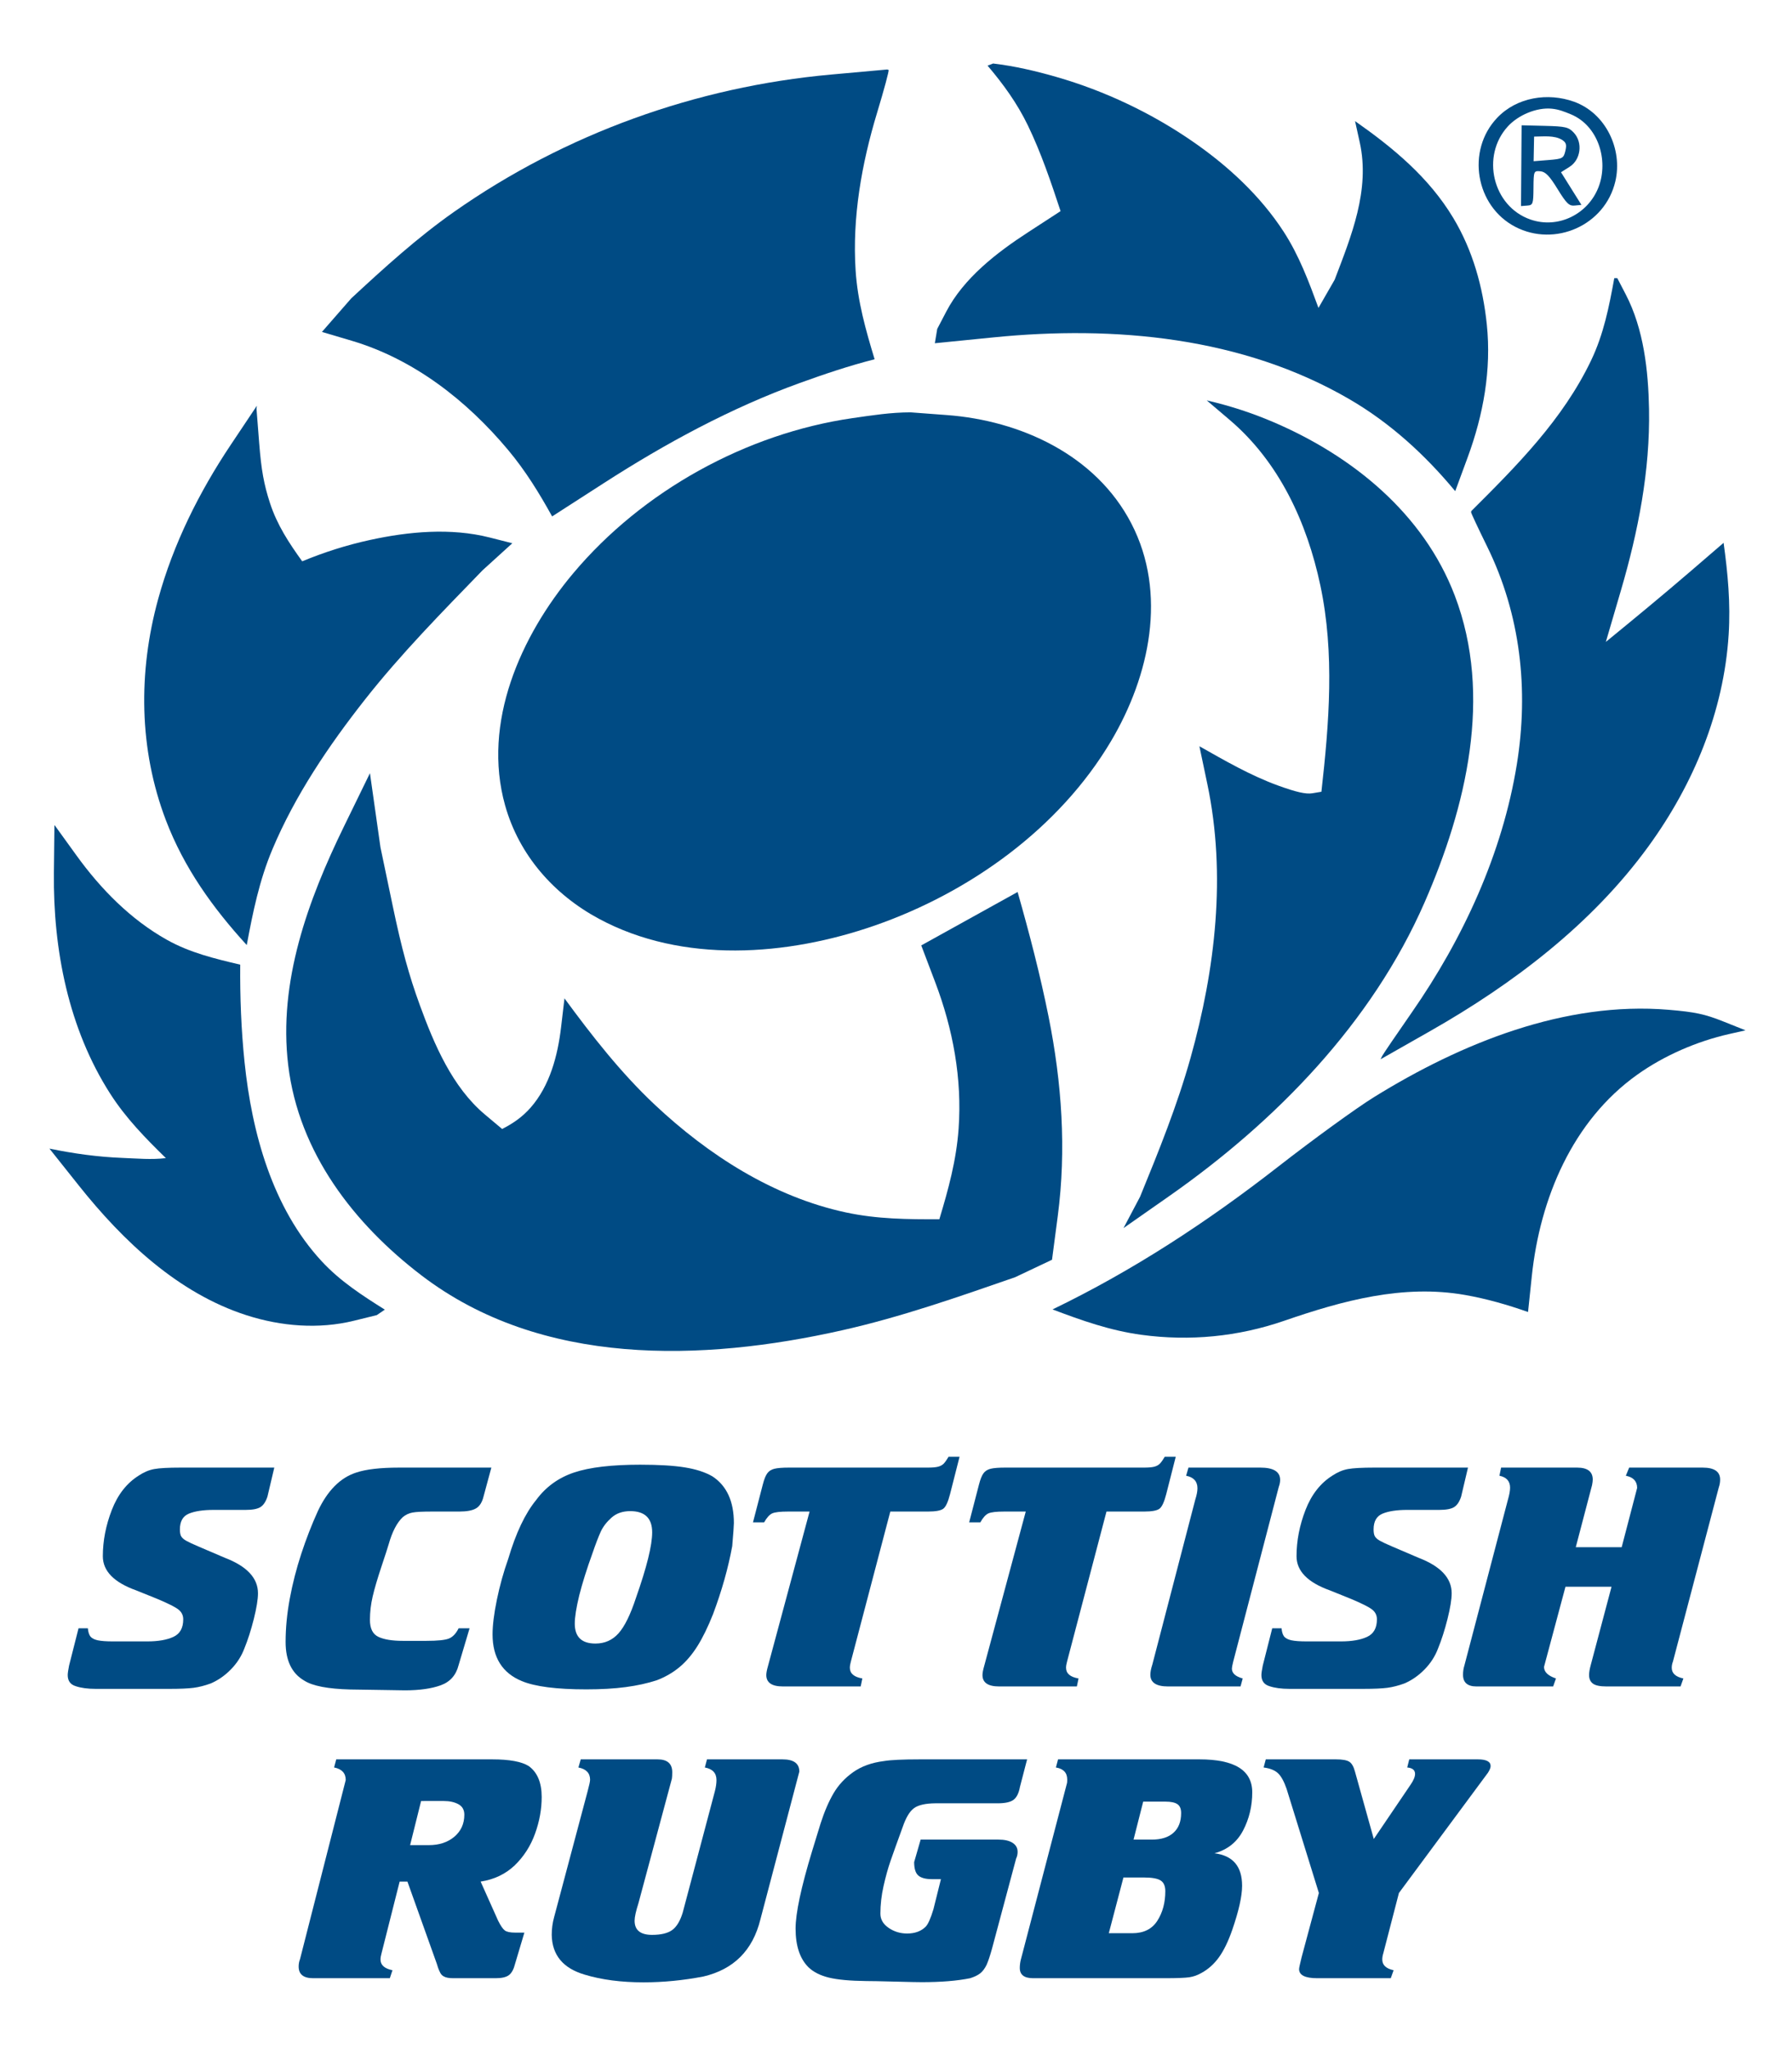
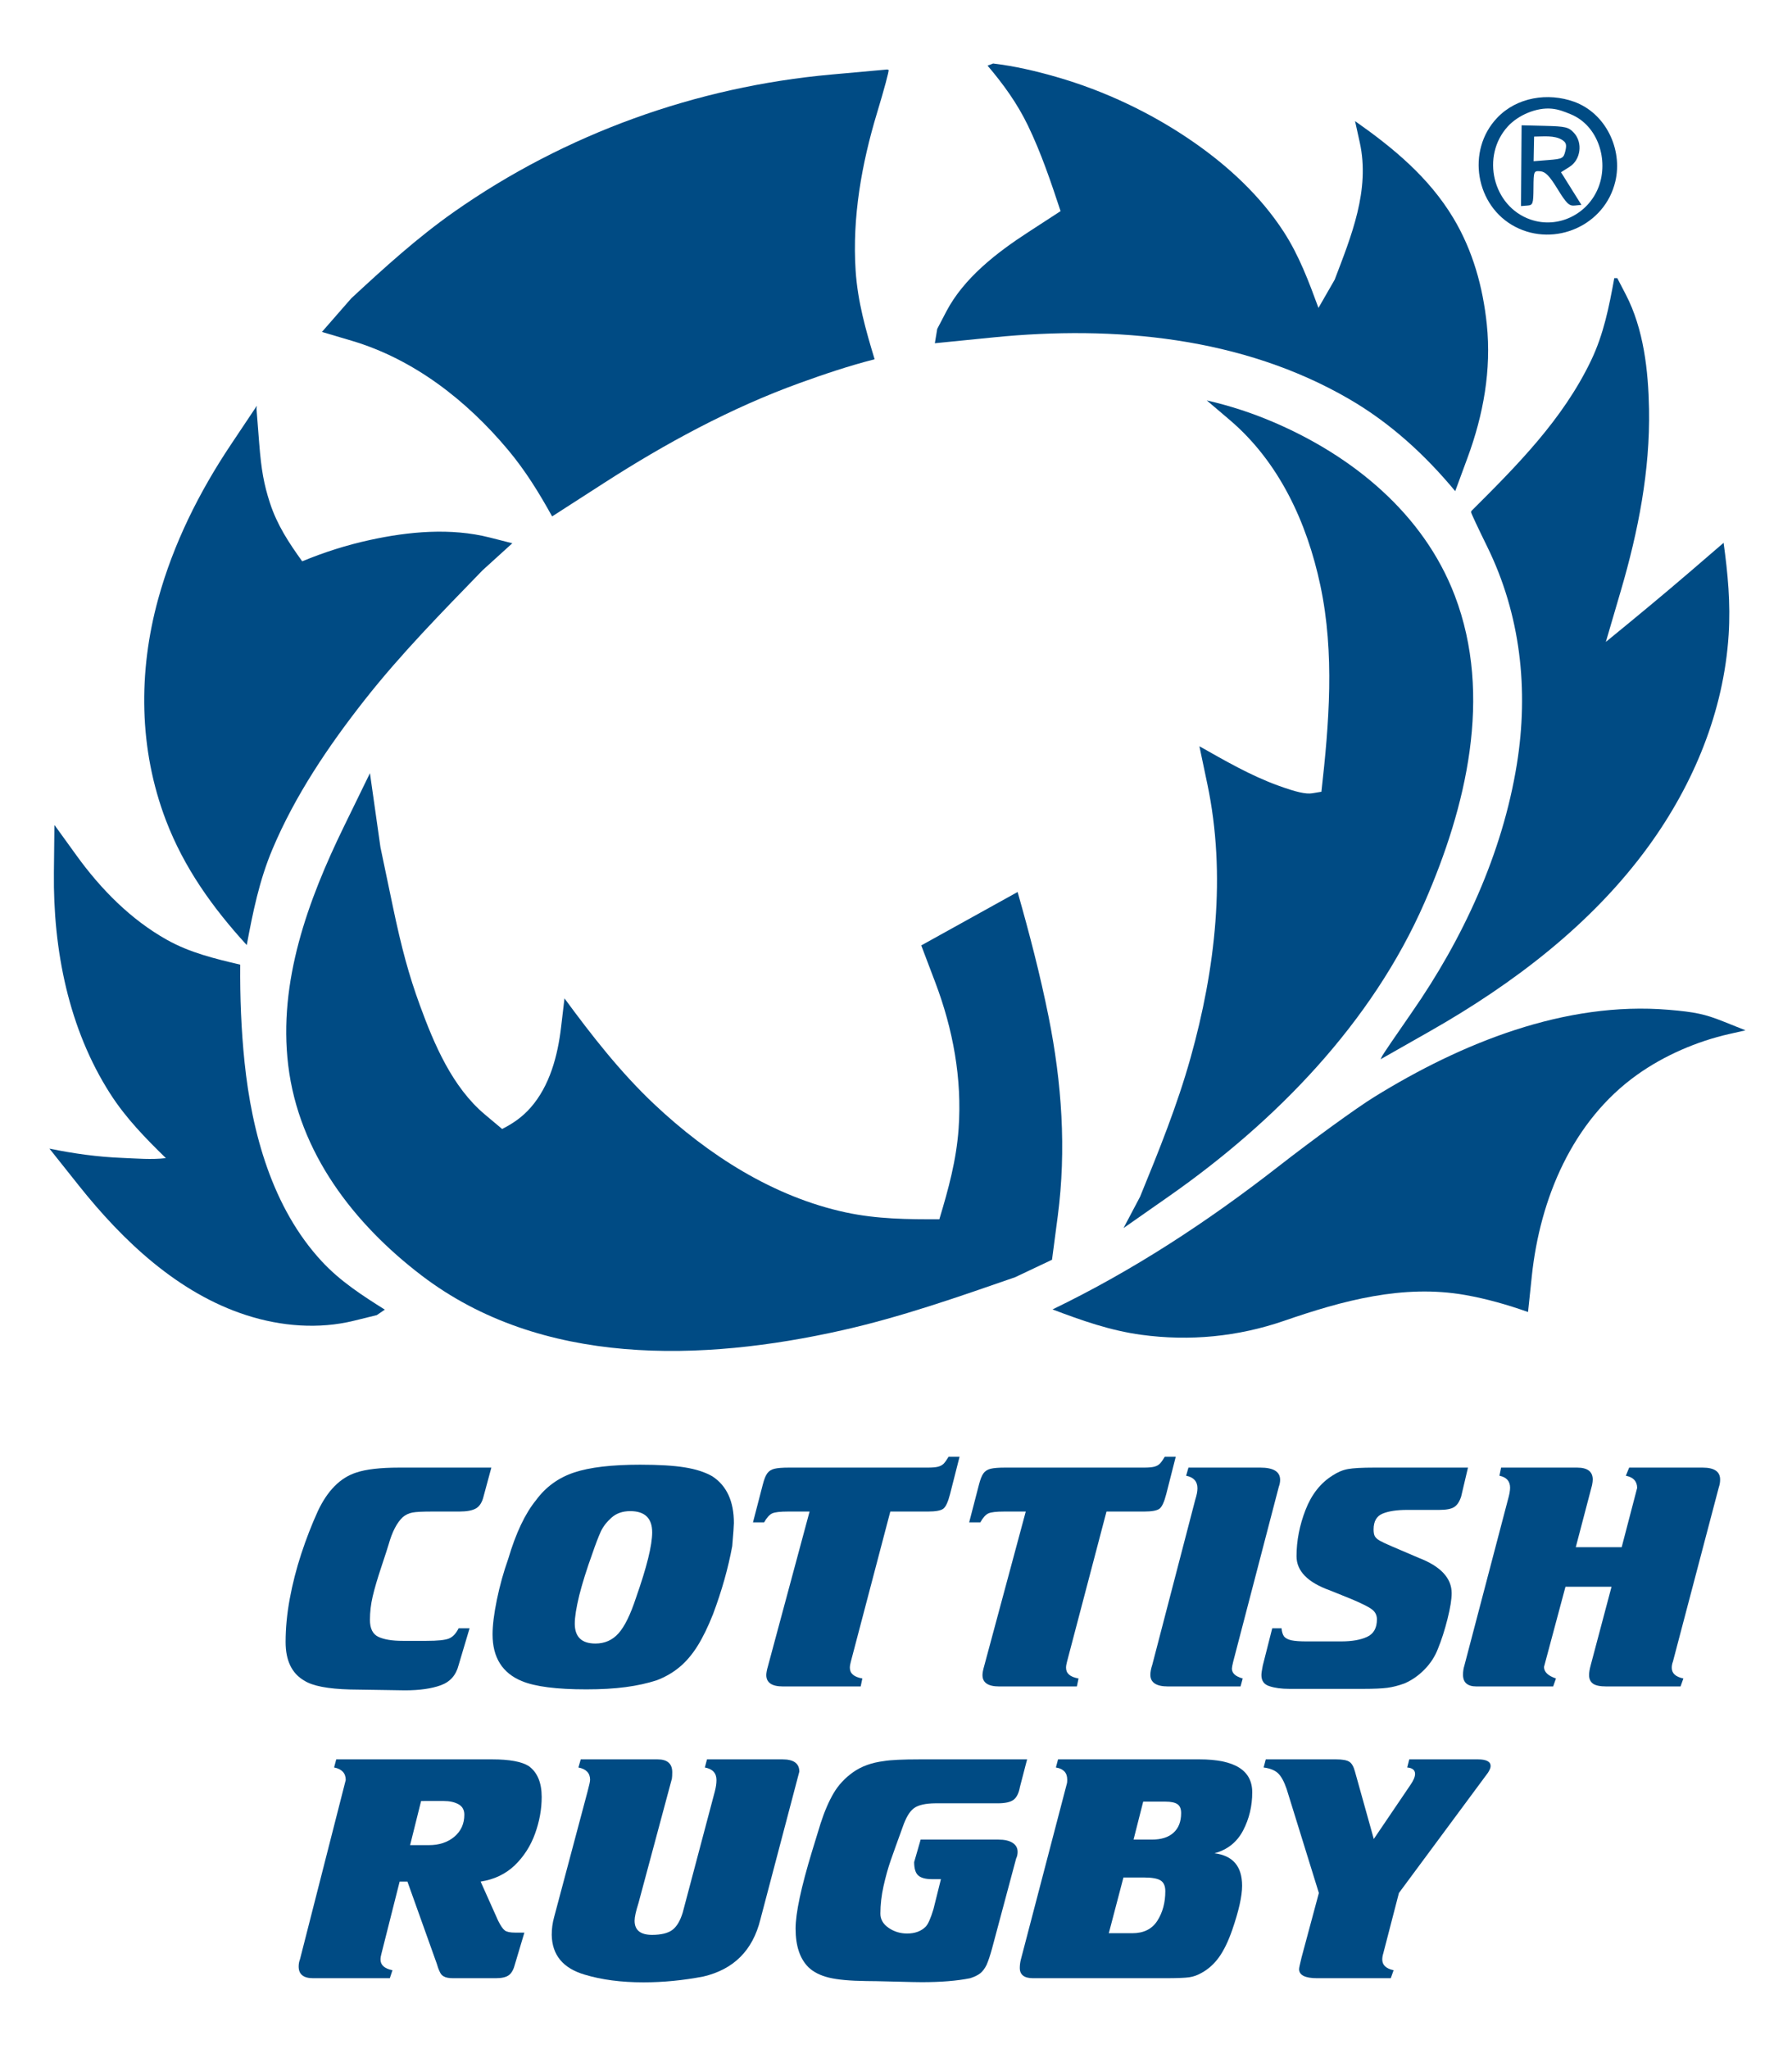
<svg xmlns="http://www.w3.org/2000/svg" xmlns:ns1="http://www.inkscape.org/namespaces/inkscape" xmlns:ns2="http://sodipodi.sourceforge.net/DTD/sodipodi-0.dtd" version="1.1" width="295.804" height="338.062" viewBox="0 0 350.0 400.0" id="svg3143" ns1:version="0.48.1 " ns2:docname="Scottish_Rugby_Union_Logo.svg">
  <defs id="defs3175" />
  <ns2:namedview pagecolor="#ffffff" bordercolor="#666666" borderopacity="1" objecttolerance="10" gridtolerance="10" guidetolerance="10" ns1:pageopacity="0" ns1:pageshadow="2" ns1:window-width="1366" ns1:window-height="706" id="namedview3173" showgrid="false" ns1:zoom="0.46752998" ns1:cx="266.716" ns1:cy="311.20999" ns1:window-x="-8" ns1:window-y="-8" ns1:window-maximized="1" ns1:current-layer="svg3143" />
  <g id="dp_group001" transform="matrix(0.621,0,0,0.621,507.903,-160.423)">
    <g id="dp_group002">
      <path id="dp_path003" d="m -322.851,300.093 c -1.661,-1.805 -2.622,-2.036 -9.16,-2.197 l -7.304,-0.179 c -0.062,8.464 -0.125,16.927 -0.188,25.391 l 1.939,-0.151 c 1.816,-0.14 1.943,-0.497 1.983,-5.557 0.044,-5.275 0.096,-5.403 2.152,-5.228 1.618,0.136 2.874,1.429 5.425,5.583 2.803,4.562 3.644,5.372 5.409,5.19 l 2.091,-0.214 c -2.14,-3.419 -4.28,-6.838 -6.42,-10.258 l 2.717,-1.72 c 3.478,-2.2 4.204,-7.561 1.356,-10.66 z m -3.748,2.202 c -2.424,-1.52 -6.046,-1.027 -8.788,-1.027 -0.05,2.581 -0.1,5.161 -0.15,7.743 l 4.693,-0.376 c 4.393,-0.352 4.731,-0.534 5.287,-2.844 0.473,-1.962 0.258,-2.68 -1.042,-3.496 z" ns1:connector-curvature="0" style="fill:#004b84;fill-rule:evenodd" />
      <path id="dp_path004" d="m -322.835,290.303 c -8.189,-2.938 -17.973,-1.459 -24.176,5.074 -9.784,10.306 -6.792,27.774 5.724,34.263 12.415,6.437 28.18,-0.4 31.45,-14.277 2.388,-10.139 -3.038,-21.488 -12.998,-25.06 z m -1.032,3.941 c -2.049,-0.841 -3.788,-1.543 -5.981,-1.748 -4.833,-0.452 -10.569,2.053 -13.793,5.569 -8.518,9.292 -4.798,25.122 7.093,29.264 8.679,3.026 18.179,-1.625 21.463,-10.268 3.18,-8.368 -0.135,-19.269 -8.782,-22.817 z" ns1:connector-curvature="0" style="fill:#004b84;fill-rule:evenodd" />
-       <path id="dp_path005" d="m -520.08,388.801 -11.385,-0.849 c -6.194,0 -12.131,0.928 -18.28,1.815 -33.324,4.808 -66.044,22.802 -87.864,48.789 -16.507,19.663 -28.71,46.928 -21.407,72.947 4.401,15.686 15.36,28.017 29.465,35.618 26.414,14.235 59.322,11.698 86.787,2.147 29.724,-10.339 58.057,-30.476 74.372,-58.059 12.076,-20.418 17.735,-46.369 6.313,-68.366 -11.194,-21.562 -34.889,-32.32 -58.001,-34.042 z" ns1:connector-curvature="0" style="fill:#004b84;fill-rule:evenodd" />
      <path id="dp_path006" d="m -694.373,543.052 -3.847,-18.371 c -1.103,-7.769 -2.205,-15.538 -3.308,-23.308 l -8.16,16.724 c -11.324,23.207 -20.723,48.822 -17.544,75.099 3.317,27.435 20.615,49.807 41.947,66.077 37.697,28.752 88.276,27.11 132.22,17.236 18.576,-4.173 36.468,-10.461 54.437,-16.685 3.873,-1.832 7.747,-3.664 11.62,-5.496 l 1.808,-13.741 c 2.752,-20.92 1.263,-41.974 -2.877,-62.606 -2.658,-13.253 -6.054,-26.272 -9.752,-39.257 -10.102,5.597 -20.204,11.195 -30.306,16.791 l 4.391,11.572 c 5.592,14.737 8.488,30.324 7.353,46.101 -0.71,9.884 -3.212,18.997 -6.053,28.404 -9.952,0.044 -19.596,-0.04 -29.397,-2.143 -22.814,-4.896 -43.258,-18.021 -60.167,-33.918 -10.632,-9.999 -19.697,-21.607 -28.336,-33.37 l -1.072,9.08 c -1.053,8.923 -3.533,18.39 -9.599,25.284 -2.588,2.942 -5.512,4.952 -8.932,6.696 l -5.456,-4.581 c -10.224,-8.584 -15.958,-22.079 -20.441,-34.375 -3.433,-9.418 -5.708,-17.737 -8.529,-31.213 z" ns1:connector-curvature="0" style="fill:#004b84;fill-rule:evenodd" />
      <path id="dp_path007" d="m -542.037,293.815 c 2.224,-7.34 3.856,-13.414 3.629,-13.495 l -0.413,-0.148 -17.69,1.596 c -42.364,3.821 -83.576,18.597 -118.553,43.149 -11.575,8.126 -21.979,17.596 -32.34,27.196 -3.075,3.519 -6.151,7.038 -9.225,10.556 l 9.32,2.76 c 19.586,5.802 36.208,18.771 49.26,34.374 5.416,6.474 9.748,13.493 13.817,20.858 l 16.373,-10.538 c 19.308,-12.426 39.858,-23.564 61.451,-31.375 7.787,-2.816 15.589,-5.448 23.607,-7.484 -2.802,-9.229 -5.336,-18.16 -5.974,-27.871 -1.098,-16.728 1.904,-33.617 6.738,-49.578 z" ns1:connector-curvature="0" style="fill:#004b84;fill-rule:evenodd" />
      <path id="dp_path008" d="m -417.392,391.011 c -6.836,-2.924 -13.739,-5.154 -20.953,-6.818 l 7.193,6.114 c 15.579,13.236 24.348,32.276 28.545,52.07 4.536,21.384 2.75,43.291 0.33,64.834 l -2.83,0.473 c -2.037,0.341 -5.073,-0.343 -10.841,-2.44 -8.679,-3.156 -16.681,-7.808 -24.704,-12.337 l 2.504,11.92 c 5.989,28.502 2.511,58.212 -5.28,86.005 -4.197,14.979 -10.001,29.328 -15.884,43.684 -1.735,3.284 -3.468,6.568 -5.203,9.852 l 14.327,-10.024 c 33.459,-23.411 63.779,-54.397 80.372,-92.384 13.025,-29.824 21.545,-64.857 9.472,-96.441 -9.893,-25.886 -32.311,-43.935 -57.048,-54.508 z" ns1:connector-curvature="0" style="fill:#004b84;fill-rule:evenodd" />
      <path id="dp_path009" d="m -485.683,282.501 c -6.56,-1.878 -13.093,-3.406 -19.853,-4.209 -0.579,0.224 -1.157,0.448 -1.736,0.672 4.971,5.857 9.317,11.84 12.693,18.832 4.188,8.673 7.244,17.769 10.264,26.901 l -10.27,6.675 c -9.742,6.331 -20.16,14.328 -25.692,24.927 l -2.832,5.422 c -0.25,1.502 -0.499,3.003 -0.748,4.503 l 18.509,-1.848 c 37.981,-3.796 78.224,-0.149 111.896,19.451 12.875,7.494 23.757,17.46 33.256,28.896 l 3.904,-10.59 c 4.945,-13.41 7.519,-27.542 6.033,-41.818 -1.229,-11.792 -4.405,-23.234 -10.52,-33.426 -7.693,-12.822 -18.92,-22.064 -30.92,-30.492 l 1.482,6.711 c 3.301,14.953 -2.658,29.416 -7.899,43.157 -1.696,2.95 -3.392,5.899 -5.088,8.85 -3.053,-8.3 -6.115,-16.516 -10.961,-23.972 -7.304,-11.24 -17.394,-20.556 -28.307,-28.132 -13.068,-9.072 -27.959,-16.142 -43.211,-20.51 z" ns1:connector-curvature="0" style="fill:#004b84;fill-rule:evenodd" />
      <path id="dp_path010" d="m -306.548,350.907 -2.675,-5.147 c -0.314,0 -0.628,0 -0.941,0 -1.644,9.011 -3.325,17.595 -7.321,25.929 -8.904,18.568 -23.316,33.01 -37.663,47.3 l -0.043,0.4 c -0.024,0.22 2.251,5.071 5.055,10.778 10.496,21.361 13.104,44.964 9.331,68.377 -4.526,28.083 -16.936,54.891 -33.058,78.059 -4.83,6.941 -9.014,13.09 -9.298,13.666 l -0.518,1.043 15.584,-8.853 c 26.062,-14.808 50.878,-33.584 68.711,-58.128 14.14,-19.46 23.671,-42.347 25.193,-66.564 0.616,-9.808 -0.256,-19.128 -1.594,-28.8 l -10.204,8.78 c -8.831,7.598 -17.814,14.998 -26.831,22.366 l 4.749,-16.21 c 5.422,-18.504 9.192,-37.631 8.834,-56.991 -0.223,-12.052 -1.662,-25.133 -7.311,-36.005 z" ns1:connector-curvature="0" style="fill:#004b84;fill-rule:evenodd" />
      <path id="dp_path011" d="m -275.909,579.408 c -5.719,-2.287 -8.863,-2.959 -17.116,-3.655 -32.658,-2.76 -65.278,10.478 -92.687,27.432 -5.572,3.447 -19.155,13.295 -30.184,21.888 -22.275,17.352 -45.581,32.618 -70.947,44.866 9.195,3.485 18.136,6.648 27.943,7.98 15.228,2.069 30.391,0.597 44.928,-4.414 18.367,-6.33 37.38,-11.541 56.892,-8.105 6.795,1.196 13.296,3.067 19.788,5.351 l 1.188,-11.287 c 2.567,-24.389 12.763,-48.768 33.117,-63.283 8.527,-6.078 18.816,-10.52 29.003,-12.822 l 5.083,-1.148 z" ns1:connector-curvature="0" style="fill:#004b84;fill-rule:evenodd" />
      <path id="dp_path012" d="m -736.352,397.751 -0.857,-10.964 c 0.041,-0.307 0.081,-0.615 0.121,-0.922 l -8.236,12.322 c -9.949,14.885 -18.04,31.101 -22.809,48.444 -6.308,22.933 -6.09,47.208 2.433,69.546 5.719,14.988 14.739,27.538 25.427,39.231 1.922,-10.315 3.952,-20.305 8.04,-30.033 7.153,-17.02 17.729,-32.638 29.072,-47.056 11.38,-14.463 24.297,-27.559 37.072,-40.74 l 4.668,-4.238 4.669,-4.24 -7.107,-1.804 c -12.248,-3.109 -25.496,-1.888 -37.705,0.783 -7.344,1.605 -14.341,3.828 -21.271,6.697 -4.172,-5.79 -7.882,-11.412 -10.133,-18.309 -1.907,-5.849 -2.739,-10.448 -3.384,-18.717 z" ns1:connector-curvature="0" style="fill:#004b84;fill-rule:evenodd" />
      <path id="dp_path013" d="m -793.793,527.28 -6.886,-9.527 -0.042,0.062 -0.044,0.061 -0.162,14.855 c -0.261,24.152 4.588,48.989 17.778,69.51 4.885,7.6 11.037,13.886 17.441,20.134 -4.545,0.554 -9.085,0.117 -13.659,-0.06 -7.786,-0.304 -15.353,-1.366 -22.965,-2.926 l 9.268,11.64 c 13.867,17.416 31.219,33.835 52.728,40.743 10.855,3.487 22.657,4.461 33.796,1.721 l 7.165,-1.762 c 0.844,-0.575 1.686,-1.148 2.53,-1.722 -7.127,-4.477 -14.039,-8.937 -19.834,-15.185 -15.53,-16.745 -21.985,-40.377 -24.29,-62.648 -1.056,-10.209 -1.446,-20.363 -1.359,-30.611 -8.009,-1.89 -15.779,-3.737 -23.055,-7.808 -11.382,-6.372 -20.792,-15.934 -28.41,-26.477 z" ns1:connector-curvature="0" style="fill:#004b84;fill-rule:evenodd" />
    </g>
    <g id="dp_dp014" transform="translate(-792.453,788.453)">
-       <path id="dp_path015" d="m 60.841,-68.791 -29.472,0 c -3.876,0 -6.635,0.152 -8.271,0.451 -1.644,0.299 -3.248,0.971 -4.816,2.011 -3.805,2.361 -6.649,5.977 -8.537,10.837 -1.888,4.869 -2.828,9.723 -2.828,14.561 0,4.655 3.508,8.24 10.525,10.747 l 6.543,2.637 c 3.493,1.467 5.732,2.591 6.727,3.385 0.993,0.788 1.489,1.812 1.489,3.065 0,2.721 -1.024,4.556 -3.088,5.511 -2.056,0.956 -4.8,1.429 -8.216,1.429 l -10.839,0 c -2.056,0 -3.645,-0.115 -4.761,-0.351 C 4.212,-14.752 3.447,-15.149 2.988,-15.723 2.576,-16.288 2.308,-17.136 2.209,-18.276 l -2.936,0 -2.98,11.741 C -3.989,-5.105 -4.128,-4.12 -4.128,-3.577 c 0,1.82 0.841,2.981 2.515,3.493 1.675,0.565 3.769,0.848 6.284,0.848 l 23.297,0 c 3.309,0 5.816,-0.115 7.513,-0.336 1.689,-0.221 3.477,-0.68 5.365,-1.368 2.3,-0.987 4.395,-2.431 6.275,-4.341 1.927,-1.941 3.356,-4.151 4.296,-6.627 1.116,-2.721 2.109,-5.825 2.989,-9.317 0.871,-3.493 1.307,-6.184 1.307,-8.064 0,-4.777 -3.479,-8.492 -10.419,-11.152 l -8.171,-3.493 c -1.949,-0.833 -3.295,-1.46 -4.028,-1.88 -0.772,-0.451 -1.292,-0.925 -1.575,-1.437 -0.244,-0.473 -0.367,-1.177 -0.367,-2.101 0,-2.539 0.948,-4.196 2.828,-4.968 1.888,-0.78 4.472,-1.171 7.751,-1.171 l 10.104,0 c 2.164,0 3.715,-0.297 4.656,-0.893 0.947,-0.596 1.681,-1.705 2.201,-3.309 z" ns1:connector-curvature="0" style="fill:#004b84" />
      <path id="dp_path016" d="m 129.111,-68.791 -2.455,9.072 c -0.451,1.851 -1.245,3.096 -2.376,3.753 -1.132,0.657 -2.883,0.987 -5.252,0.987 l -8.568,0 c -2.957,0 -5.007,0.099 -6.137,0.313 -1.132,0.205 -2.148,0.687 -3.058,1.429 -1.842,1.735 -3.325,4.571 -4.441,8.521 -0.275,0.956 -1.039,3.311 -2.293,7.079 -1.253,3.76 -2.171,6.879 -2.744,9.34 -0.573,2.469 -0.863,4.923 -0.863,7.376 0,2.721 0.887,4.495 2.667,5.335 1.773,0.833 4.335,1.253 7.674,1.253 l 7.414,0 c 3.485,0 5.832,-0.236 7.056,-0.717 1.214,-0.475 2.246,-1.552 3.08,-3.227 l 3.446,0 -3.446,11.565 c -0.803,3.172 -2.676,5.281 -5.619,6.344 C 110.253,0.696 106.493,1.223 101.931,1.223 L 96.128,1.131 84.687,0.956 C 77.7,0.772 72.892,-0.153 70.271,-1.827 66.357,-4.089 64.401,-8.14 64.401,-13.964 c 0,-4.357 0.435,-8.897 1.307,-13.613 0.871,-4.724 2.079,-9.417 3.608,-14.087 1.536,-4.679 3.279,-9.165 5.235,-13.468 3.035,-6.444 7.048,-10.479 12.031,-12.092 3.104,-1.047 7.605,-1.567 13.499,-1.567 z" ns1:connector-curvature="0" style="fill:#004b84" />
      <path id="dp_path017" d="m 175.969,-69.708 c -9.004,0 -15.95,0.817 -20.858,2.461 -4.899,1.643 -8.874,4.517 -11.908,8.637 -3.455,4.211 -6.383,10.387 -8.791,18.527 -1.467,4.12 -2.652,8.385 -3.561,12.803 -0.91,4.419 -1.36,8.057 -1.36,10.923 0,7.247 3.072,12.145 9.209,14.676 4.189,1.735 10.945,2.599 20.263,2.599 4.709,0 8.852,-0.237 12.429,-0.719 3.576,-0.473 6.833,-1.192 9.76,-2.148 2.652,-1.016 5.021,-2.377 7.093,-4.096 2.079,-1.713 3.959,-3.915 5.656,-6.597 1.69,-2.691 3.34,-6.061 4.946,-10.12 2.76,-7.368 4.761,-14.484 6.022,-21.348 0.344,-4.028 0.52,-6.443 0.52,-7.245 0,-6.833 -2.246,-11.725 -6.749,-14.684 -2.269,-1.315 -5.167,-2.255 -8.691,-2.82 -3.492,-0.565 -8.148,-0.848 -13.98,-0.848 z m -3.186,14.599 c 4.601,0 6.909,2.224 6.909,6.665 0,4.089 -1.696,10.937 -5.083,20.553 -1.742,5.312 -3.577,9.041 -5.496,11.189 -1.918,2.148 -4.341,3.219 -7.276,3.219 -4.326,0 -6.489,-2.087 -6.489,-6.268 0,-2.056 0.473,-5.021 1.413,-8.904 0.979,-3.853 2.355,-8.24 4.136,-13.163 1.008,-2.951 1.888,-5.228 2.614,-6.825 0.734,-1.597 1.873,-3.073 3.409,-4.433 1.529,-1.353 3.485,-2.033 5.863,-2.033 z" ns1:connector-curvature="0" style="fill:#004b84" />
      <path id="dp_path018" d="M 254.588,-54.979 242.176,-7.796 c -0.207,0.749 -0.313,1.391 -0.313,1.925 0,1.797 1.314,2.912 3.928,3.364 L 245.271,0 220.82,0 c -3.493,0 -5.236,-1.192 -5.236,-3.585 0,-0.657 0.176,-1.581 0.52,-2.781 l 13.093,-48.612 -6.757,0 c -2.476,0 -4.143,0.191 -4.999,0.58 -0.856,0.391 -1.704,1.331 -2.537,2.821 l -3.508,0 3.088,-11.893 c 0.42,-1.636 0.887,-2.813 1.413,-3.532 0.52,-0.719 1.276,-1.192 2.255,-1.429 0.971,-0.237 2.477,-0.359 4.503,-0.359 l 43.712,0 c 1.392,0 2.461,-0.092 3.196,-0.268 0.725,-0.183 1.321,-0.497 1.78,-0.94 0.45,-0.451 0.97,-1.185 1.566,-2.193 l 3.456,0 -2.981,11.709 c -0.635,2.476 -1.337,4.013 -2.125,4.609 -0.787,0.596 -2.4,0.895 -4.839,0.895 z" ns1:connector-curvature="0" style="fill:#004b84" />
      <path id="dp_path019" d="M 322.581,-54.979 310.169,-7.796 c -0.206,0.749 -0.313,1.391 -0.313,1.925 0,1.797 1.315,2.912 3.928,3.364 L 313.264,0 288.813,0 c -3.493,0 -5.236,-1.192 -5.236,-3.585 0,-0.657 0.176,-1.581 0.52,-2.781 l 13.094,-48.612 -6.758,0 c -2.476,0 -4.142,0.191 -4.998,0.58 -0.856,0.391 -1.704,1.331 -2.538,2.821 l -3.508,0 3.088,-11.893 c 0.42,-1.636 0.887,-2.813 1.414,-3.532 0.52,-0.719 1.276,-1.192 2.254,-1.429 0.971,-0.237 2.478,-0.359 4.503,-0.359 l 43.712,0 c 1.392,0 2.461,-0.092 3.196,-0.268 0.725,-0.183 1.321,-0.497 1.78,-0.94 0.451,-0.451 0.971,-1.185 1.567,-2.193 l 3.456,0 -2.982,11.709 c -0.634,2.476 -1.337,4.013 -2.125,4.609 -0.787,0.596 -2.4,0.895 -4.839,0.895 z" ns1:connector-curvature="0" style="fill:#004b84" />
      <path id="dp_path020" d="m 362.432,-7.796 c -0.275,1.108 -0.412,1.841 -0.412,2.193 0,1.437 1.131,2.469 3.401,3.096 L 364.74,0 341.925,0 c -3.7,0 -5.549,-1.223 -5.549,-3.669 0,-0.871 0.205,-1.941 0.627,-3.225 L 350.5,-58.717 c 0.459,-1.429 0.688,-2.621 0.688,-3.577 0,-2.155 -1.192,-3.469 -3.561,-3.944 l 0.733,-2.552 22.603,0 c 4.149,0 6.229,1.284 6.229,3.852 0,0.719 -0.139,1.444 -0.421,2.193 z" ns1:connector-curvature="0" style="fill:#004b84" />
      <path id="dp_path021" d="m 436.272,-68.791 -29.472,0 c -3.876,0 -6.635,0.152 -8.271,0.451 -1.644,0.299 -3.248,0.971 -4.816,2.011 -3.805,2.361 -6.649,5.977 -8.537,10.837 -1.888,4.869 -2.828,9.723 -2.828,14.561 0,4.655 3.508,8.24 10.525,10.747 l 6.543,2.637 c 3.493,1.467 5.732,2.591 6.727,3.385 0.993,0.788 1.489,1.812 1.489,3.065 0,2.721 -1.024,4.556 -3.088,5.511 -2.056,0.956 -4.8,1.429 -8.216,1.429 l -10.839,0 c -2.056,0 -3.645,-0.115 -4.761,-0.351 -1.085,-0.245 -1.851,-0.643 -2.309,-1.216 -0.412,-0.565 -0.68,-1.413 -0.779,-2.553 l -2.936,0 -2.98,11.741 c -0.283,1.429 -0.421,2.415 -0.421,2.957 0,1.82 0.841,2.981 2.514,3.493 1.675,0.565 3.77,0.848 6.284,0.848 l 23.298,0 c 3.309,0 5.816,-0.115 7.513,-0.336 1.689,-0.221 3.477,-0.68 5.365,-1.368 2.3,-0.987 4.395,-2.431 6.275,-4.341 1.927,-1.941 3.356,-4.151 4.296,-6.627 1.116,-2.721 2.109,-5.825 2.989,-9.317 0.871,-3.493 1.307,-6.184 1.307,-8.064 0,-4.777 -3.479,-8.492 -10.419,-11.152 l -8.17,-3.493 c -1.95,-0.833 -3.295,-1.46 -4.028,-1.88 -0.772,-0.451 -1.292,-0.925 -1.575,-1.437 -0.244,-0.473 -0.367,-1.177 -0.367,-2.101 0,-2.539 0.948,-4.196 2.828,-4.968 1.888,-0.78 4.472,-1.171 7.751,-1.171 l 10.104,0 c 2.164,0 3.715,-0.297 4.656,-0.893 0.947,-0.596 1.681,-1.705 2.201,-3.309 z" ns1:connector-curvature="0" style="fill:#004b84" />
      <path id="dp_path022" d="m 481.42,-31.339 -14.485,0 -6.75,25.193 c 0,1.589 1.255,2.797 3.762,3.639 L 463.06,0 438.945,0 c -2.821,0 -4.234,-1.223 -4.234,-3.669 0,-1.016 0.137,-1.972 0.42,-2.865 l 13.705,-52.183 c 0.451,-1.551 0.68,-2.805 0.68,-3.76 0,-2.033 -1.116,-3.287 -3.348,-3.761 l 0.52,-2.552 23.908,0 c 3.279,0 4.915,1.253 4.915,3.76 0,0.391 -0.068,0.971 -0.214,1.743 l -5.121,19.513 14.439,0 4.861,-18.619 c 0,-2.087 -1.185,-3.371 -3.555,-3.845 l 1.047,-2.552 23.115,0 c 3.661,0 5.494,1.253 5.494,3.76 0,0.841 -0.137,1.659 -0.42,2.461 l -14.43,54.773 c -0.244,0.627 -0.367,1.268 -0.367,1.925 0,1.736 1.215,2.852 3.661,3.364 L 503.127,0 479.799,0 c -2.026,0 -3.432,-0.299 -4.235,-0.895 -0.803,-0.604 -1.207,-1.497 -1.207,-2.691 0,-0.809 0.175,-1.857 0.527,-3.141 z" ns1:connector-curvature="0" style="fill:#004b84" />
    </g>
    <g id="dp_dp023" transform="translate(-720.661,880.166)">
      <path id="dp_path024" d="m 53.948,-30.368 5.495,12.276 c 0.803,1.613 1.507,2.637 2.117,3.088 0.612,0.451 1.681,0.672 3.219,0.672 l 2.927,0 -2.927,9.807 C 64.357,-2.82 63.724,-1.644 62.867,-0.987 62.011,-0.329 60.628,0 58.709,0 l -13.392,0 c -1.36,0 -2.353,-0.191 -2.988,-0.581 -0.451,-0.244 -0.811,-0.604 -1.071,-1.1 C 41,-2.171 40.771,-2.691 40.579,-3.225 40.388,-3.76 40.243,-4.227 40.136,-4.616 l -9.211,-25.752 -2.453,0 -5.703,22.572 c -0.213,0.749 -0.313,1.391 -0.313,1.925 0,1.736 1.253,2.852 3.761,3.364 L 25.384,0 1.261,0 c -3.035,0 -4.548,-1.223 -4.548,-3.669 0,-0.809 0.137,-1.575 0.42,-2.285 L 11.519,-62.301 c 0,-2.156 -1.223,-3.463 -3.661,-3.944 l 0.68,-2.545 49.071,0 c 5.404,0 9.227,0.703 11.459,2.101 2.72,1.964 4.081,5.205 4.081,9.715 0,3.853 -0.696,7.705 -2.095,11.557 -1.391,3.852 -3.524,7.169 -6.383,9.944 -2.896,2.744 -6.465,4.448 -10.723,5.105 z m -18.727,-25.329 -3.455,13.865 5.908,0 c 3.248,0 5.916,-0.88 8.011,-2.645 2.087,-1.765 3.133,-4.073 3.133,-6.917 0,-1.521 -0.619,-2.621 -1.857,-3.295 -1.239,-0.672 -2.759,-1.008 -4.579,-1.008 z" ns1:connector-curvature="0" style="fill:#004b84" />
      <path id="dp_path025" d="m 127.604,-58.709 c 0.352,-1.345 0.52,-2.537 0.52,-3.585 0,-2.177 -1.216,-3.492 -3.661,-3.944 l 0.68,-2.552 23.756,0 c 3.524,0 5.281,1.284 5.281,3.852 l -12.252,46.488 C 139.52,-8.744 133.551,-2.775 124.02,-0.535 117.66,0.688 111.377,1.3 105.163,1.3 98.184,1.3 92.016,0.497 86.681,-1.116 79.871,-3.111 76.416,-7.276 76.309,-13.62 c 0,-1.919 0.244,-3.753 0.733,-5.519 l 10.54,-39.571 c 0.528,-1.941 0.788,-3.164 0.788,-3.676 0,-2.087 -1.223,-3.371 -3.669,-3.853 l 0.733,-2.552 24.161,0 c 3.073,0 4.617,1.345 4.617,4.036 0,0.863 -0.038,1.536 -0.108,2.017 l -10.524,39.165 c -0.802,2.507 -1.208,4.349 -1.208,5.511 0,2.957 1.835,4.441 5.496,4.441 2.828,0 4.938,-0.513 6.336,-1.529 1.391,-1.016 2.492,-2.836 3.295,-5.465 z" ns1:connector-curvature="0" style="fill:#004b84" />
      <path id="dp_path026" d="m 225.821,-68.791 -2.254,8.668 c -0.352,1.941 -1.018,3.279 -1.988,4.028 -0.978,0.741 -2.636,1.116 -4.976,1.116 l -15.554,0 -4.089,0 c -3.104,0.029 -5.343,0.535 -6.704,1.52 -1.36,0.987 -2.545,2.959 -3.561,5.916 -1.712,4.693 -2.974,8.225 -3.799,10.587 -0.819,2.361 -1.56,5.021 -2.224,7.98 -0.665,2.957 -0.995,5.855 -0.995,8.697 0,1.789 0.872,3.287 2.623,4.48 1.712,1.169 3.637,1.751 5.771,1.751 2.445,0 4.386,-0.704 5.816,-2.111 0.772,-0.772 1.597,-2.613 2.469,-5.511 l 2.361,-9.463 -2.789,0 c -2.003,0 -3.44,-0.381 -4.319,-1.139 -0.878,-0.764 -1.314,-2.171 -1.314,-4.227 l 2.041,-7.071 24.473,0 c 1.888,0 3.356,0.329 4.403,0.987 1.085,0.688 1.621,1.636 1.621,2.859 0,0.779 -0.153,1.475 -0.466,2.101 l -7.591,28.349 c -0.596,2.148 -1.153,3.823 -1.673,5.015 -0.566,1.169 -1.216,2.056 -1.964,2.668 -0.75,0.611 -1.827,1.139 -3.219,1.589 -4.089,0.833 -9.164,1.245 -15.241,1.245 -1.184,0 -4.012,-0.053 -8.476,-0.175 C 179.739,0.948 176.735,0.895 175.199,0.895 170.1,0.833 166.203,0.473 163.496,-0.184 c -2.705,-0.657 -4.837,-1.735 -6.412,-3.225 -2.721,-2.691 -4.081,-6.749 -4.081,-12.183 0,-4.831 1.726,-12.941 5.181,-24.315 0.596,-2.003 1.483,-4.899 2.668,-8.691 1.223,-3.791 2.591,-6.979 4.112,-9.561 1.521,-2.584 3.577,-4.793 6.176,-6.627 2.599,-1.835 5.817,-2.989 9.661,-3.471 2.095,-0.359 5.878,-0.535 11.359,-0.535 z" ns1:connector-curvature="0" style="fill:#004b84" />
      <path id="dp_path027" d="m 284.743,-39.272 c 5.801,0.719 8.697,4.12 8.697,10.212 0,3.256 -1.032,7.865 -3.088,13.835 -1.253,3.615 -2.652,6.496 -4.188,8.644 C 284.628,-4.464 282.8,-2.82 280.668,-1.659 279.415,-0.94 278.123,-0.481 276.8,-0.291 275.471,-0.1 272.94,0 269.211,0 l -41.504,0 c -2.79,0 -4.188,-1.071 -4.188,-3.217 0,-0.841 0.106,-1.689 0.313,-2.553 L 238.384,-61.4 c 0.031,-0.244 0.055,-0.588 0.055,-1.032 0,-2.155 -1.194,-3.424 -3.563,-3.807 l 0.68,-2.552 44.485,0 c 11.06,0 16.587,3.447 16.587,10.349 0,4.325 -0.956,8.331 -2.875,12.008 -1.925,3.668 -4.922,6.06 -9.01,7.161 z m -22.411,-16.235 -3.035,11.939 5.702,0 c 3.004,0 5.289,-0.719 6.856,-2.155 1.605,-1.437 2.408,-3.501 2.408,-6.192 0,-1.315 -0.382,-2.247 -1.154,-2.781 -0.765,-0.536 -2.041,-0.811 -3.822,-0.811 z m -6.215,23.848 -4.601,17.519 7.368,0 c 3.593,0 6.223,-1.3 7.896,-3.913 1.673,-2.615 2.507,-5.717 2.507,-9.303 0,-1.612 -0.49,-2.728 -1.46,-3.356 -0.978,-0.633 -2.736,-0.947 -5.282,-0.947 z" ns1:connector-curvature="0" style="fill:#004b84" />
      <path id="dp_path028" d="m 342.76,-26.783 -4.923,18.987 c -0.206,0.657 -0.313,1.299 -0.313,1.925 0,1.736 1.192,2.852 3.563,3.364 L 340.2,0 317.063,0 c -3.807,0 -5.703,-0.956 -5.703,-2.867 0,-0.328 0.26,-1.551 0.78,-3.668 L 317.583,-26.783 307.432,-59.52 c -0.803,-2.331 -1.704,-3.967 -2.699,-4.907 -0.993,-0.94 -2.498,-1.544 -4.524,-1.812 l 0.68,-2.552 22.09,0 c 1.986,0 3.37,0.244 4.158,0.741 0.787,0.489 1.383,1.528 1.803,3.111 l 5.916,21.18 11.565,-17.06 c 0.948,-1.376 1.414,-2.507 1.414,-3.401 0,-1.2 -0.818,-1.873 -2.462,-2.019 l 0.635,-2.552 21.563,0 c 2.682,0 4.028,0.703 4.028,2.101 0,0.543 -0.283,1.239 -0.842,2.109 z" ns1:connector-curvature="0" style="fill:#004b84" />
    </g>
  </g>
</svg>